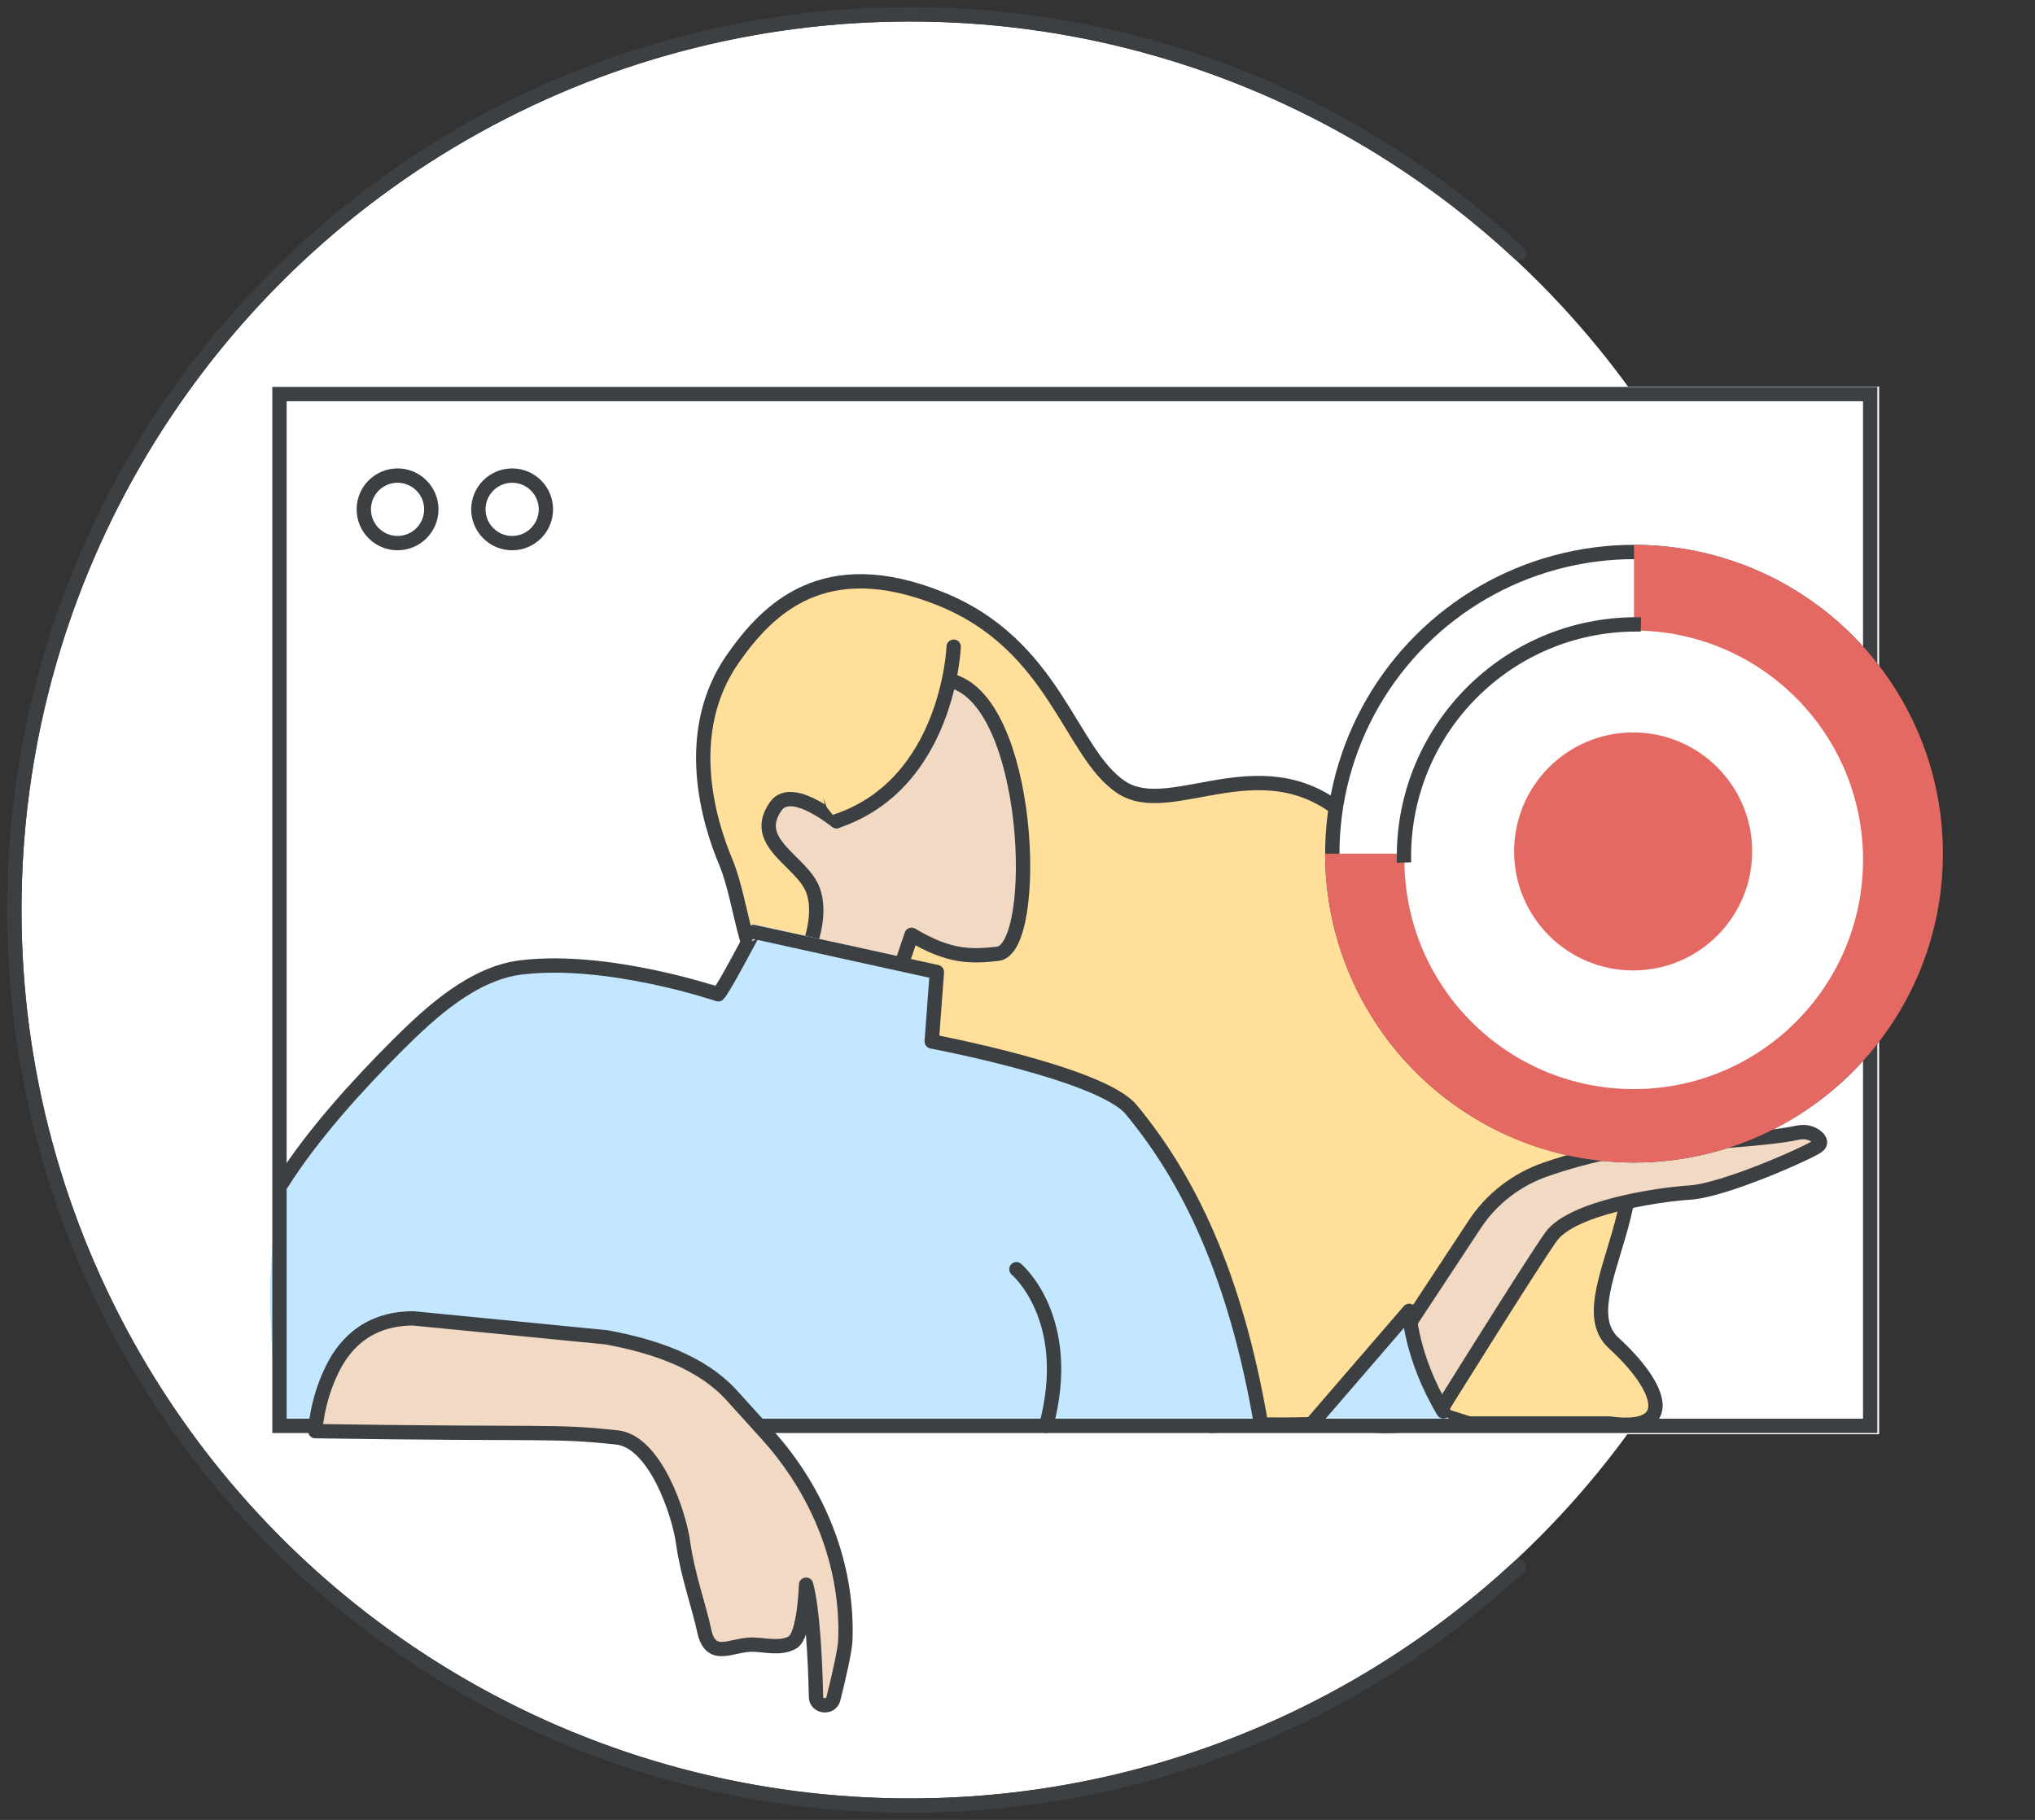
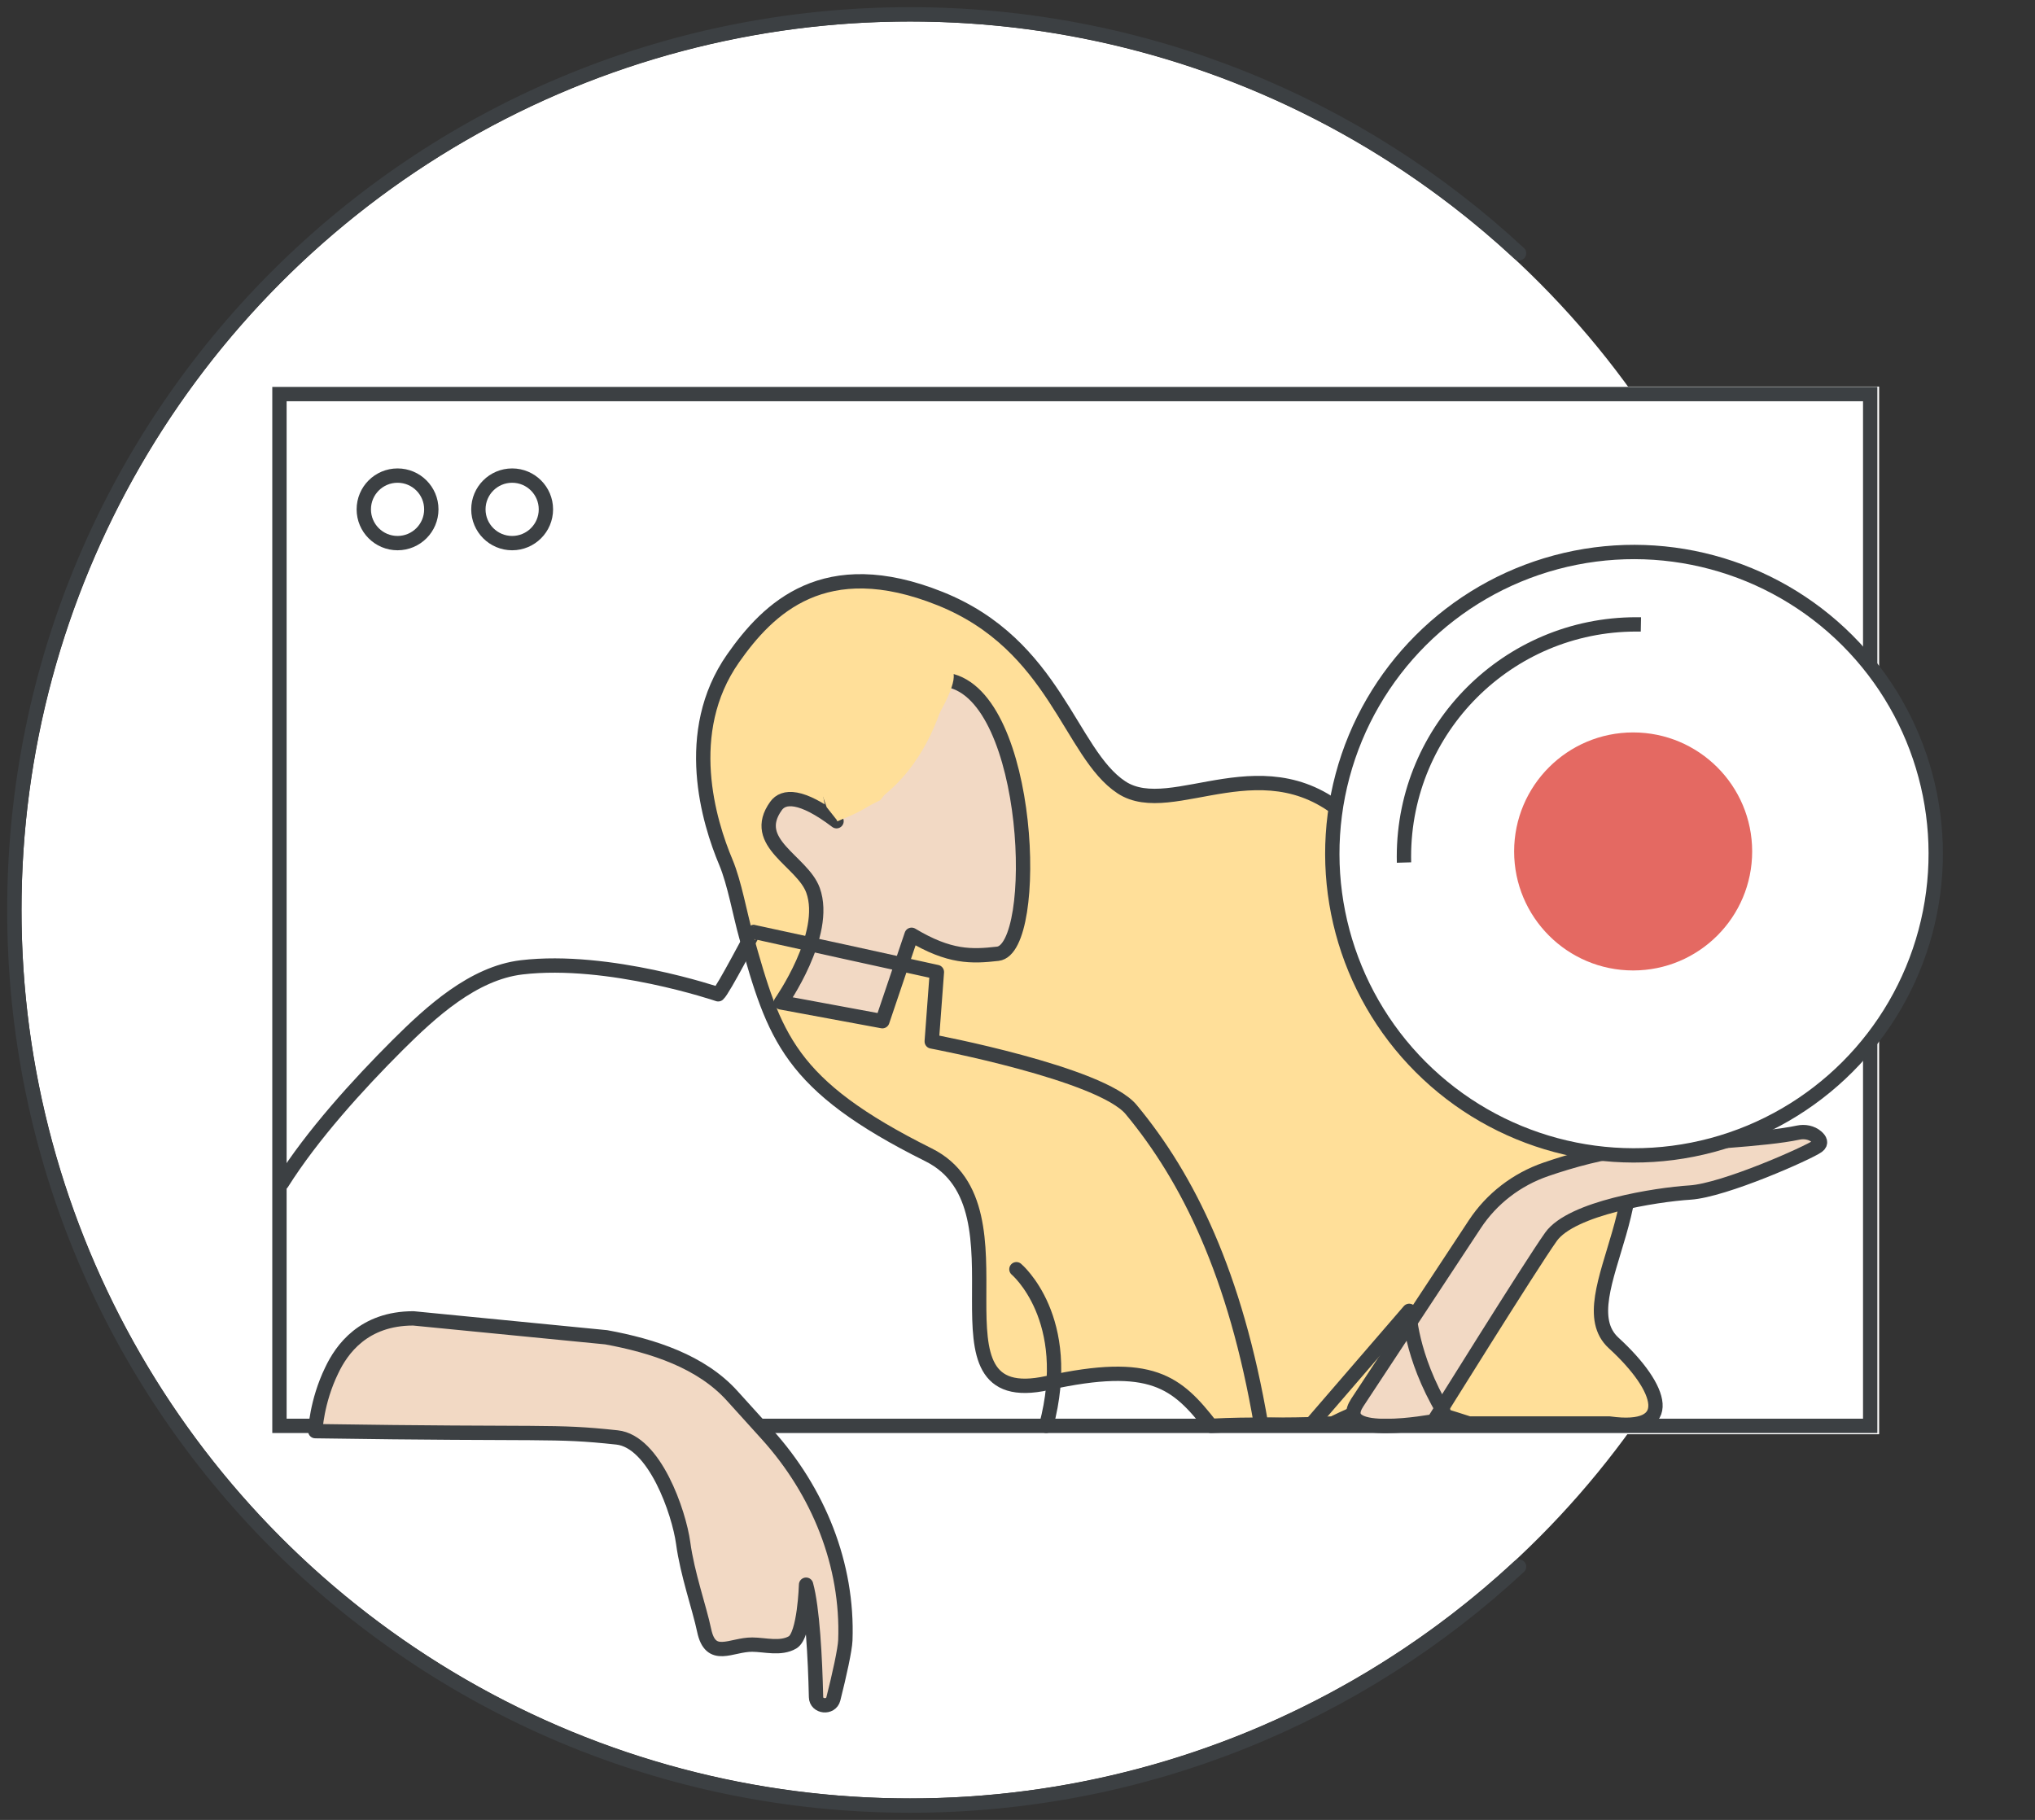
<svg xmlns="http://www.w3.org/2000/svg" width="142" height="127" viewBox="0 0 142 127" fill="none">
  <rect x="0" y="0" width="142" height="127" fill="#333333" stroke="none" />
  <g id="turn-meet-recording-on-or-off-for-your-organization-circle-graphic" clip-path="url(#clip0_1695_2735)">
    <circle id="bg" cx="63.5" cy="63.5" r="62" fill="white" />
    <path id="border" d="M106 17.674C94.848 7.326 79.913 1 63.5 1C28.982 1 1 28.982 1 63.5C1 98.018 28.982 126 63.5 126C79.913 126 94.848 119.674 106 109.326" stroke="#3C4043" stroke-linecap="round" />
    <g id="ui">
      <rect id="bg_2" x="19.173" y="26.976" width="111.95" height="73.11" fill="white" />
      <circle id="Ellipse 27" cx="27.741" cy="35.544" r="2.356" stroke="#3C4043" />
      <circle id="Ellipse 28" cx="35.737" cy="35.544" r="2.356" stroke="#3C4043" />
    </g>
    <g id="Figure">
      <path id="Vector" d="M52.105 66.254C52.105 66.254 58.759 64.675 64.874 69.053L52.105 66.254Z" fill="#3C4043" stroke="#3C4043" stroke-miterlimit="10" stroke-linecap="round" stroke-linejoin="round" />
      <path id="Vector_2" d="M52.062 65.323C51.636 63.809 51.256 61.62 50.653 60.178C49.466 57.366 47.552 51.093 51.151 45.947C53.609 42.44 57.529 38.54 65.598 41.772C73.667 45.003 74.65 52.568 78.249 54.941C81.841 57.313 88.422 51.506 94.367 57.346C98.071 60.984 96.006 65.304 98.936 68.496C101.872 71.688 105.825 70.181 111.633 76.231C117.44 82.287 109.122 90.527 112.596 93.713C116.077 96.898 117 100 112.288 99.335C109.5 99.335 107.5 99.335 102.5 99.335C97.197 97.624 96.546 97.605 93 99.335C89 99.5 87.5 99.335 84.5 99.5C82.121 96.452 80.373 94.906 73.097 96.511C63.953 98.53 72.284 84.32 64.798 80.59C55.012 75.713 54.041 72.344 52.062 65.323Z" fill="#FFDF99" stroke="#3C4043" stroke-miterlimit="10" stroke-linecap="round" stroke-linejoin="round" />
      <path id="Vector_3" d="M94.706 97.881L102.906 85.437C104.08 83.653 105.825 82.304 107.878 81.599C109.652 80.989 111.92 80.352 114.112 80.132C118.352 79.708 123.126 79.539 125.476 79.037C125.929 78.941 126.418 79.031 126.767 79.336C126.994 79.533 127.121 79.77 126.837 79.979C126.203 80.442 120.317 83.066 117.927 83.219C115.543 83.371 109.658 84.296 108.227 86.306C106.796 88.315 100.044 99.177 100.044 99.177C100.044 99.177 93 100.5 94.706 97.881Z" fill="#F2D9C4" stroke="#3C4043" stroke-miterlimit="10" />
      <path id="Vector_4" d="M66.166 47.462C72.026 48.576 72.609 66.215 69.627 66.556C67.798 66.766 66.251 66.818 63.609 65.232L61.571 71.262L54.492 69.951C54.492 69.951 57.841 65.199 56.733 62.131C55.993 60.08 52.296 58.821 54.151 56.239C54.669 55.517 55.901 55.432 58.372 57.307C58.372 57.307 55.927 50.85 61.564 47.868C63.098 47.055 64.462 47.134 66.166 47.462Z" fill="#F2D9C4" stroke="#3C4043" stroke-miterlimit="10" stroke-linecap="round" stroke-linejoin="round" />
      <path id="Vector_5" d="M57.121 46.321L56.145 51.906L57.685 56.33L58.458 57.307L61.434 55.832C61.434 55.832 66.134 49.795 66.528 47.468C66.921 45.135 62.693 45.135 62.693 45.135L57.121 46.321Z" fill="#FFDF99" />
      <g id="Vector_6">
        <path d="M66.547 45.128C66.547 45.128 66.186 54.685 58.373 57.3L66.547 45.128Z" fill="#FFDF99" />
-         <path d="M66.547 45.128C66.547 45.128 66.186 54.685 58.373 57.3" stroke="#3C4043" stroke-miterlimit="10" stroke-linecap="round" stroke-linejoin="round" />
      </g>
-       <path id="Vector_7" d="M52.639 64.5L50.247 68.741C50.247 68.741 39.286 67.5 36.001 67.5C33.28 68.984 29.357 71.068 25.5 75C19.501 80.5 17.732 85.014 19.5 99.331H24L28.832 96.599L39.5 94.5C39.5 94.5 43 90.5 44.5 100C44.5 100 52.5 98 57.5 100C62 99 63.286 99.115 66 99.331H71.5C71.5 99.331 85 100.278 86 99.331C91.762 98.898 100 100.5 101.491 99.331C101.491 99.331 100.313 99.331 98.314 91.436L91.5 99.331H88.5C88.5 99.331 84.607 87.783 83.631 85.174C82.654 82.565 79.717 76.476 76.564 75.388C73.412 74.299 65.034 72.235 65.034 72.235L65.251 67.338L52.639 64.5Z" fill="#C2E7FF" />
      <path id="Vector_8" d="M70.924 88.57C70.924 88.57 75 92 73 99.5" stroke="#3C4043" stroke-miterlimit="10" stroke-linecap="round" stroke-linejoin="round" />
      <path id="Vector_9" d="M100.719 98.489C98.399 94.575 98.333 91.475 98.333 91.475L91.477 99.419C91 99.5 88.5 99.419 88 99.419C86.21 88.905 82.903 82.213 78.931 77.428C76.833 74.898 65.015 72.675 65.015 72.675L65.375 67.831C65.375 67.831 52.639 65.032 52.606 65.032C52.56 65.026 50.476 69.077 50.115 69.385C50.115 69.385 42.486 66.783 36.396 67.504C33.007 67.91 30.064 70.624 27.75 72.924C24.965 75.704 21.777 79.22 19.673 82.563" stroke="#3C4043" stroke-miterlimit="10" stroke-linecap="round" stroke-linejoin="round" />
    </g>
    <rect id="border_2" x="19.5" y="27.5" width="111" height="72" stroke="#3C4043" />
    <path id="arm" d="M28.844 92L42.301 93.319C45.563 93.917 48.927 95.01 51.088 97.403L53.513 100.083C57.129 104.082 59.181 109.198 58.987 114.461C58.962 115.102 58.582 116.848 58.151 118.552C57.984 119.217 56.955 119.113 56.942 118.429C56.878 115.67 56.697 112.214 56.247 110.584C56.247 110.584 56.144 114.113 55.308 114.608C54.472 115.096 53.378 114.772 52.497 114.766C51.017 114.754 49.583 115.932 49.133 113.765C48.805 112.202 47.962 109.839 47.672 107.684C47.377 105.529 45.678 100.59 43.054 100.309C38.513 99.821 38.422 100.12 22 99.87C22 99.87 22.084 97.812 23.145 95.633C23.84 94.161 25.371 92 28.844 92Z" fill="#F2D9C4" stroke="#3C4043" stroke-miterlimit="10" stroke-linejoin="round" />
    <g id="record button">
      <circle id="Oval" cx="114.02" cy="59.573" r="21.053" transform="rotate(135 114.02 59.573)" fill="white" stroke="#3C4043" />
      <circle id="Oval_2" cx="113.962" cy="59.416" r="7.805" fill="#EA4335" />
    </g>
    <g id="record button_2">
-       <path id="Oval_3" d="M92.973 60.073L92.983 60.073L93.02 60.073L93.058 60.073L93.096 60.073L93.134 60.073L93.172 60.073L93.21 60.073L93.248 60.073L93.286 60.073L93.325 60.073L93.363 60.073L93.402 60.073L93.44 60.073L93.479 60.073L93.518 60.073L93.557 60.073L93.596 60.073L93.635 60.073L93.674 60.073L93.714 60.073L93.753 60.073L93.793 60.073L93.832 60.073L93.872 60.073L93.912 60.073L93.952 60.073L93.992 60.073L94.032 60.073L94.072 60.073L94.112 60.073L94.152 60.073L94.193 60.073L94.233 60.073L94.274 60.073L94.314 60.073L94.355 60.073L94.396 60.073L94.437 60.073L94.478 60.073L94.519 60.073L94.56 60.073L94.601 60.073L94.643 60.073L94.684 60.073L94.726 60.073L94.767 60.073L94.809 60.073L94.85 60.073L94.892 60.073L94.934 60.073L94.976 60.073L95.018 60.073L95.06 60.073L95.102 60.073L95.144 60.073L95.187 60.073L95.229 60.073L95.272 60.073L95.314 60.073L95.357 60.073L95.399 60.073L95.442 60.073L95.485 60.073L95.528 60.073L95.571 60.073L95.614 60.073L95.657 60.073L95.7 60.073L95.743 60.073L95.787 60.073L95.83 60.073L95.873 60.073L95.917 60.073L95.96 60.073L96.004 60.073L96.048 60.073L96.091 60.073L96.135 60.073L96.179 60.073L96.223 60.073L96.267 60.073L96.311 60.073L96.355 60.073L96.399 60.073L96.444 60.073L96.488 60.073L96.532 60.073L96.577 60.073L96.621 60.073L96.666 60.073L96.71 60.073L96.755 60.073L96.8 60.073L96.844 60.073L96.889 60.073L96.934 60.073L96.979 60.073L97.024 60.073L97.069 60.073L97.114 60.073L97.159 60.073L97.204 60.073L97.249 60.073L97.295 60.073L97.34 60.073L97.385 60.073L97.431 60.073L97.476 60.073L97.522 60.073L97.567 60.073L97.613 60.073L97.659 60.073L97.704 60.073L97.75 60.073L97.796 60.073L97.842 60.073L97.888 60.073L97.934 60.073L97.98 60.073L98.026 60.073L98.072 60.073L98.118 60.073L98.164 60.073L98.21 60.073L98.256 60.073L98.303 60.073L98.349 60.073L98.395 60.073L98.442 60.073L98.488 60.073L98.534 60.073L98.581 60.073L98.627 60.073L98.674 60.073L98.721 60.073L98.767 60.073L98.814 60.073L98.861 60.073L98.907 60.073L98.954 60.073L99.001 60.073L99.048 60.073L99.094 60.073L99.141 60.073L99.188 60.073L99.235 60.073L99.282 60.073L99.329 60.073L99.376 60.073L99.423 60.073L99.47 60.073L99.517 60.073L99.565 60.073L99.612 60.073L99.659 60.073L99.706 60.073L99.754 60.073L99.801 60.073L99.848 60.073L99.895 60.073L99.943 60.073L99.99 60.073L100.037 60.073L100.085 60.073L100.132 60.073L100.18 60.073L100.227 60.073L100.275 60.073L100.322 60.073L100.37 60.073L100.417 60.073L100.465 60.073L100.512 60.073L100.56 60.073L100.607 60.073L100.655 60.073L100.703 60.073L100.75 60.073L100.798 60.073L100.845 60.073L100.893 60.073L100.941 60.073L100.989 60.073L101.036 60.073L101.084 60.073L101.132 60.073L101.179 60.073L101.227 60.073L101.275 60.073L101.323 60.073L101.37 60.073L101.418 60.073L101.466 60.073L101.514 60.073L101.562 60.073L101.609 60.073L101.657 60.073L101.705 60.073L101.753 60.073L101.801 60.073L101.848 60.073L101.896 60.073L101.944 60.073L101.992 60.073L102.04 60.073L102.087 60.073L102.135 60.073L102.183 60.073L102.231 60.073L102.279 60.073L102.327 60.073L102.374 60.073L102.422 60.073L102.47 60.073L102.518 60.073L102.566 60.073L102.613 60.073L102.661 60.073L102.709 60.073L102.757 60.073L102.804 60.073L102.852 60.073L102.9 60.073L102.948 60.073L102.995 60.073L103.043 60.073L103.091 60.073L103.139 60.073L103.186 60.073L103.234 60.073L103.282 60.073L103.329 60.073L103.377 60.073L103.425 60.073L103.472 60.073L103.52 60.073L103.567 60.073L103.615 60.073L103.662 60.073L103.71 60.073L103.757 60.073L103.805 60.073L103.852 60.073L103.9 60.073L103.947 60.073L103.995 60.073L104.042 60.073L104.09 60.073L104.137 60.073L104.184 60.073L104.232 60.073L104.279 60.073L104.326 60.073L104.373 60.073L104.421 60.073L104.468 60.073L104.515 60.073L104.562 60.073L104.609 60.073L104.656 60.073L104.703 60.073L104.75 60.073L104.797 60.073L104.844 60.073L104.891 60.073L104.938 60.073L104.985 60.073L105.032 60.073L105.079 60.073L105.126 60.073L105.172 60.073L105.219 60.073L105.266 60.073L105.313 60.073L105.359 60.073L105.406 60.073L105.452 60.073L105.499 60.073L105.545 60.073L105.592 60.073L105.638 60.073L105.685 60.073L105.731 60.073L105.777 60.073L105.824 60.073L105.87 60.073L105.916 60.073L105.962 60.073L106.008 60.073L106.054 60.073L106.1 60.073L106.146 60.073L106.192 60.073L106.238 60.073L106.284 60.073L106.33 60.073L106.376 60.073L106.421 60.073L106.467 60.073L106.513 60.073L106.558 60.073L106.604 60.073L106.649 60.073L106.695 60.073L106.74 60.073L106.786 60.073L106.831 60.073L106.876 60.073L106.921 60.073L106.966 60.073L107.012 60.073L107.057 60.073L107.102 60.073L107.147 60.073L107.191 60.073L107.236 60.073L107.281 60.073L107.326 60.073L107.37 60.073L107.415 60.073L107.46 60.073L107.504 60.073L107.548 60.073L107.593 60.073L107.637 60.073L107.681 60.073L107.726 60.073L107.77 60.073L107.814 60.073L107.858 60.073L107.902 60.073L107.946 60.073L107.99 60.073L108.033 60.073L108.077 60.073L108.121 60.073L108.164 60.073L108.208 60.073L108.251 60.073L108.295 60.073L108.338 60.073L108.381 60.073L108.424 60.073L108.467 60.073L108.511 60.073L108.553 60.073L108.596 60.073L108.639 60.073L108.682 60.073L108.725 60.073L108.767 60.073L108.81 60.073L108.852 60.073L108.895 60.073L108.937 60.073L108.979 60.073L109.022 60.073L109.064 60.073L109.106 60.073L109.148 60.073L109.19 60.073L109.231 60.073L109.273 60.073L109.315 60.073L109.356 60.073L109.398 60.073L109.439 60.073L109.481 60.073L109.522 60.073L109.563 60.073L109.604 60.073L109.645 60.073L109.686 60.073L109.727 60.073L109.768 60.073L109.808 60.073L109.849 60.073L109.89 60.073L109.93 60.073L109.97 60.073L110.011 60.073L110.051 60.073L110.091 60.073L110.131 60.073L110.171 60.073L110.211 60.073L110.25 60.073L110.29 60.073L110.33 60.073L110.369 60.073L110.408 60.073L110.448 60.073L110.487 60.073L110.526 60.073L110.565 60.073L110.604 60.073L110.643 60.073L110.681 60.073L110.72 60.073L110.759 60.073L110.797 60.073L110.835 60.073L110.874 60.073L110.912 60.073L110.95 60.073L110.988 60.073L111.026 60.073L111.063 60.073L111.101 60.073L111.139 60.073L111.176 60.073L111.213 60.073L111.251 60.073L111.288 60.073L111.325 60.073L111.362 60.073L111.399 60.073L111.435 60.073L111.472 60.073L111.508 60.073L111.545 60.073L111.581 60.073L111.617 60.073L111.653 60.073L111.689 60.073L111.725 60.073L111.761 60.073L111.797 60.073L111.832 60.073L111.868 60.073L111.903 60.073L111.938 60.073L111.973 60.073L112.008 60.073L112.043 60.073L112.078 60.073L112.113 60.073L112.147 60.073L112.182 60.073L112.216 60.073L112.25 60.073L112.284 60.073L112.318 60.073L112.352 60.073L112.386 60.073L112.42 60.073L112.453 60.073L112.486 60.073L112.52 60.073L112.553 60.073L112.586 60.073L112.619 60.073L112.651 60.073L112.684 60.073L112.717 60.073L112.749 60.073L112.781 60.073L112.814 60.073L112.846 60.073L112.877 60.073L112.909 60.073L112.941 60.073L112.972 60.073L113.004 60.073L113.035 60.073L113.066 60.073L113.097 60.073L113.128 60.073L113.159 60.073L113.19 60.073L113.22 60.073L113.25 60.073L113.281 60.073L113.311 60.073L113.341 60.073L113.371 60.073L113.4 60.073L113.43 60.073L113.459 60.073L113.489 60.073L113.518 60.073L113.547 60.073L113.576 60.073L113.605 60.073L113.633 60.073L113.662 60.073L113.69 60.073L113.718 60.073L113.746 60.073L113.774 60.073L113.802 60.073L113.83 60.073L113.857 60.073L113.885 60.073L113.912 60.073L113.939 60.073L113.966 60.073L113.993 60.073L114.019 60.073L114.519 60.073L114.519 59.573L114.519 59.539L114.519 59.506L114.519 59.472L114.519 59.438L114.519 59.405L114.519 59.371L114.519 59.336L114.519 59.302L114.519 59.268L114.519 59.233L114.519 59.198L114.519 59.163L114.519 59.128L114.519 59.093L114.519 59.058L114.519 59.022L114.519 58.987L114.519 58.951L114.519 58.915L114.519 58.879L114.519 58.843L114.519 58.807L114.519 58.77L114.519 58.734L114.519 58.697L114.519 58.66L114.519 58.623L114.519 58.586L114.519 58.549L114.519 58.512L114.519 58.474L114.519 58.437L114.519 58.399L114.519 58.361L114.519 58.323L114.519 58.285L114.519 58.247L114.519 58.209L114.519 58.17L114.519 58.132L114.519 58.093L114.519 58.054L114.519 58.015L114.519 57.976L114.519 57.937L114.519 57.898L114.519 57.858L114.519 57.819L114.519 57.779L114.519 57.74L114.519 57.7L114.519 57.66L114.519 57.62L114.519 57.579L114.519 57.539L114.519 57.499L114.519 57.458L114.519 57.417L114.519 57.377L114.519 57.336L114.519 57.295L114.519 57.254L114.519 57.212L114.519 57.171L114.519 57.13L114.519 57.088L114.519 57.047L114.519 57.005L114.519 56.963L114.519 56.921L114.519 56.879L114.519 56.837L114.519 56.795L114.519 56.752L114.519 56.71L114.519 56.667L114.519 56.625L114.519 56.582L114.519 56.539L114.519 56.496L114.519 56.453L114.519 56.41L114.519 56.367L114.519 56.324L114.519 56.28L114.519 56.237L114.519 56.193L114.519 56.15L114.519 56.106L114.519 56.062L114.519 56.018L114.519 55.974L114.519 55.93L114.519 55.886L114.519 55.842L114.519 55.797L114.519 55.753L114.519 55.708L114.519 55.664L114.519 55.619L114.519 55.574L114.519 55.529L114.519 55.484L114.519 55.44L114.519 55.394L114.519 55.349L114.519 55.304L114.519 55.259L114.519 55.213L114.519 55.168L114.519 55.122L114.519 55.077L114.519 55.031L114.519 54.985L114.519 54.939L114.519 54.893L114.519 54.847L114.519 54.801L114.519 54.755L114.519 54.709L114.519 54.663L114.519 54.617L114.519 54.57L114.519 54.524L114.519 54.477L114.519 54.431L114.519 54.384L114.519 54.337L114.519 54.29L114.519 54.243L114.519 54.197L114.519 54.15L114.519 54.102L114.519 54.055L114.519 54.008L114.519 53.961L114.519 53.914L114.519 53.867L114.519 53.819L114.519 53.772L114.519 53.724L114.519 53.677L114.519 53.629L114.519 53.581L114.519 53.534L114.519 53.486L114.519 53.438L114.519 53.39L114.519 53.342L114.519 53.294L114.519 53.246L114.519 53.198L114.519 53.15L114.519 53.102L114.519 53.054L114.519 53.006L114.519 52.957L114.519 52.909L114.519 52.861L114.519 52.812L114.519 52.764L114.519 52.715L114.519 52.667L114.519 52.618L114.519 52.57L114.519 52.521L114.519 52.472L114.519 52.424L114.519 52.375L114.519 52.326L114.519 52.277L114.519 52.228L114.519 52.179L114.519 52.13L114.519 52.081L114.519 52.032L114.519 51.983L114.519 51.934L114.519 51.885L114.519 51.836L114.519 51.787L114.519 51.738L114.519 51.689L114.519 51.639L114.519 51.59L114.519 51.541L114.519 51.492L114.519 51.442L114.519 51.393L114.519 51.344L114.519 51.294L114.519 51.245L114.519 51.195L114.519 51.146L114.519 51.096L114.519 51.047L114.519 50.997L114.519 50.948L114.519 50.898L114.519 50.849L114.519 50.799L114.519 50.75L114.519 50.7L114.519 50.65L114.519 50.601L114.519 50.551L114.519 50.502L114.519 50.452L114.519 50.402L114.519 50.352L114.519 50.303L114.519 50.253L114.519 50.203L114.519 50.154L114.519 50.104L114.519 50.054L114.519 50.005L114.519 49.955L114.519 49.905L114.519 49.855L114.519 49.806L114.519 49.756L114.519 49.706L114.519 49.656L114.519 49.607L114.519 49.557L114.519 49.507L114.519 49.458L114.519 49.408L114.519 49.358L114.519 49.308L114.519 49.259L114.519 49.209L114.519 49.159L114.519 49.109L114.519 49.06L114.519 49.01L114.519 48.961L114.519 48.911L114.519 48.861L114.519 48.812L114.519 48.762L114.519 48.712L114.519 48.663L114.519 48.613L114.519 48.564L114.519 48.514L114.519 48.465L114.519 48.415L114.519 48.365L114.519 48.316L114.519 48.267L114.519 48.217L114.519 48.168L114.519 48.118L114.519 48.069L114.519 48.02L114.519 47.97L114.519 47.921L114.519 47.872L114.519 47.822L114.519 47.773L114.519 47.724L114.519 47.675L114.519 47.626L114.519 47.577L114.519 47.527L114.519 47.478L114.519 47.429L114.519 47.38L114.519 47.331L114.519 47.282L114.519 47.233L114.519 47.184L114.519 47.136L114.519 47.087L114.519 47.038L114.519 46.989L114.519 46.941L114.519 46.892L114.519 46.843L114.519 46.795L114.519 46.746L114.519 46.698L114.519 46.649L114.519 46.601L114.519 46.553L114.519 46.504L114.519 46.456L114.519 46.408L114.519 46.359L114.519 46.311L114.519 46.263L114.519 46.215L114.519 46.167L114.519 46.119L114.519 46.071L114.519 46.023L114.519 45.975L114.519 45.928L114.519 45.88L114.519 45.832L114.519 45.785L114.519 45.737L114.519 45.69L114.519 45.642L114.519 45.595L114.519 45.547L114.519 45.5L114.519 45.453L114.519 45.406L114.519 45.359L114.519 45.312L114.519 45.265L114.519 45.218L114.519 45.171L114.519 45.124L114.519 45.077L114.519 45.031L114.519 44.984L114.519 44.937L114.519 44.891L114.519 44.844L114.519 44.798L114.519 44.752L114.519 44.706L114.519 44.66L114.519 44.613L114.519 44.567L114.519 44.522L114.519 44.476L114.519 44.43L114.519 44.384L114.519 44.338L114.519 44.293L114.519 44.247L114.519 44.202L114.519 44.157L114.519 44.111L114.519 44.066L114.519 44.021L114.519 43.976L114.519 43.931L114.519 43.886L114.519 43.841L114.519 43.797L114.519 43.752L114.519 43.708L114.519 43.663L114.519 43.619L114.519 43.574L114.519 43.53L114.519 43.486L114.519 43.442L114.519 43.398L114.519 43.354L114.519 43.31L114.519 43.267L114.519 43.223L114.519 43.18L114.519 43.136L114.519 43.093L114.519 43.05L114.519 43.007L114.519 42.963L114.519 42.92L114.519 42.878L114.519 42.835L114.519 42.792L114.519 42.75L114.519 42.707L114.519 42.665L114.519 42.623L114.519 42.58L114.519 42.538L114.519 42.496L114.519 42.455L114.519 42.413L114.519 42.371L114.519 42.33L114.519 42.288L114.519 42.247L114.519 42.206L114.519 42.164L114.519 42.123L114.519 42.083L114.519 42.042L114.519 42.001L114.519 41.96L114.519 41.92L114.519 41.88L114.519 41.839L114.519 41.799L114.519 41.759L114.519 41.719L114.519 41.679L114.519 41.64L114.519 41.6L114.519 41.561L114.519 41.522L114.519 41.482L114.519 41.443L114.519 41.404L114.519 41.365L114.519 41.327L114.519 41.288L114.519 41.25L114.519 41.211L114.519 41.173L114.519 41.135L114.519 41.097L114.519 41.059L114.519 41.021L114.519 40.984L114.519 40.946L114.519 40.909L114.519 40.872L114.519 40.834L114.519 40.797L114.519 40.761L114.519 40.724L114.519 40.687L114.519 40.651L114.519 40.615L114.519 40.578L114.519 40.542L114.519 40.507L114.519 40.471L114.519 40.435L114.519 40.4L114.519 40.364L114.519 40.329L114.519 40.294L114.519 40.259L114.519 40.224L114.519 40.19L114.519 40.155L114.519 40.121L114.519 40.087L114.519 40.052L114.519 40.018L114.519 39.985L114.519 39.951L114.519 39.917L114.519 39.884L114.519 39.851L114.519 39.818L114.519 39.785L114.519 39.752L114.519 39.72L114.519 39.687L114.519 39.655L114.519 39.623L114.519 39.591L114.519 39.559L114.519 39.527L114.519 39.496L114.519 39.464L114.519 39.433L114.519 39.402L114.519 39.371L114.519 39.34L114.519 39.31L114.519 39.279L114.519 39.249L114.519 39.219L114.519 39.189L114.519 39.159L114.519 39.13L114.519 39.1L114.519 39.071L114.519 39.042L114.519 39.013L114.519 38.984L114.519 38.955L114.519 38.927L114.519 38.899L114.519 38.87L114.519 38.843L114.519 38.815L114.519 38.787L114.519 38.76L114.519 38.733L114.519 38.705L114.519 38.678L114.519 38.652L114.519 38.625L114.519 38.599L114.519 38.573L114.519 38.547L114.519 38.526C125.915 38.791 135.072 48.113 135.072 59.573C135.072 71.2 125.646 80.625 114.019 80.625C102.559 80.625 93.238 71.469 92.973 60.073Z" fill="#E46962" stroke="#E46962" />
      <circle id="Oval_4" cx="114" cy="60" r="16" fill="white" />
      <path id="Oval_5" d="M114.5 43.575C114.391 43.573 114.283 43.572 114.173 43.572C105.222 43.572 97.965 50.829 97.965 59.781C97.965 59.917 97.966 60.054 97.97 60.19" stroke="#3C4043" />
      <circle id="Oval_6" cx="113.959" cy="59.416" r="7.805" fill="#E46962" stroke="#E46962" />
    </g>
  </g>
  <defs>
    <clipPath id="clip0_1695_2735">
      <rect width="142" height="127" fill="white" />
    </clipPath>
  </defs>
</svg>